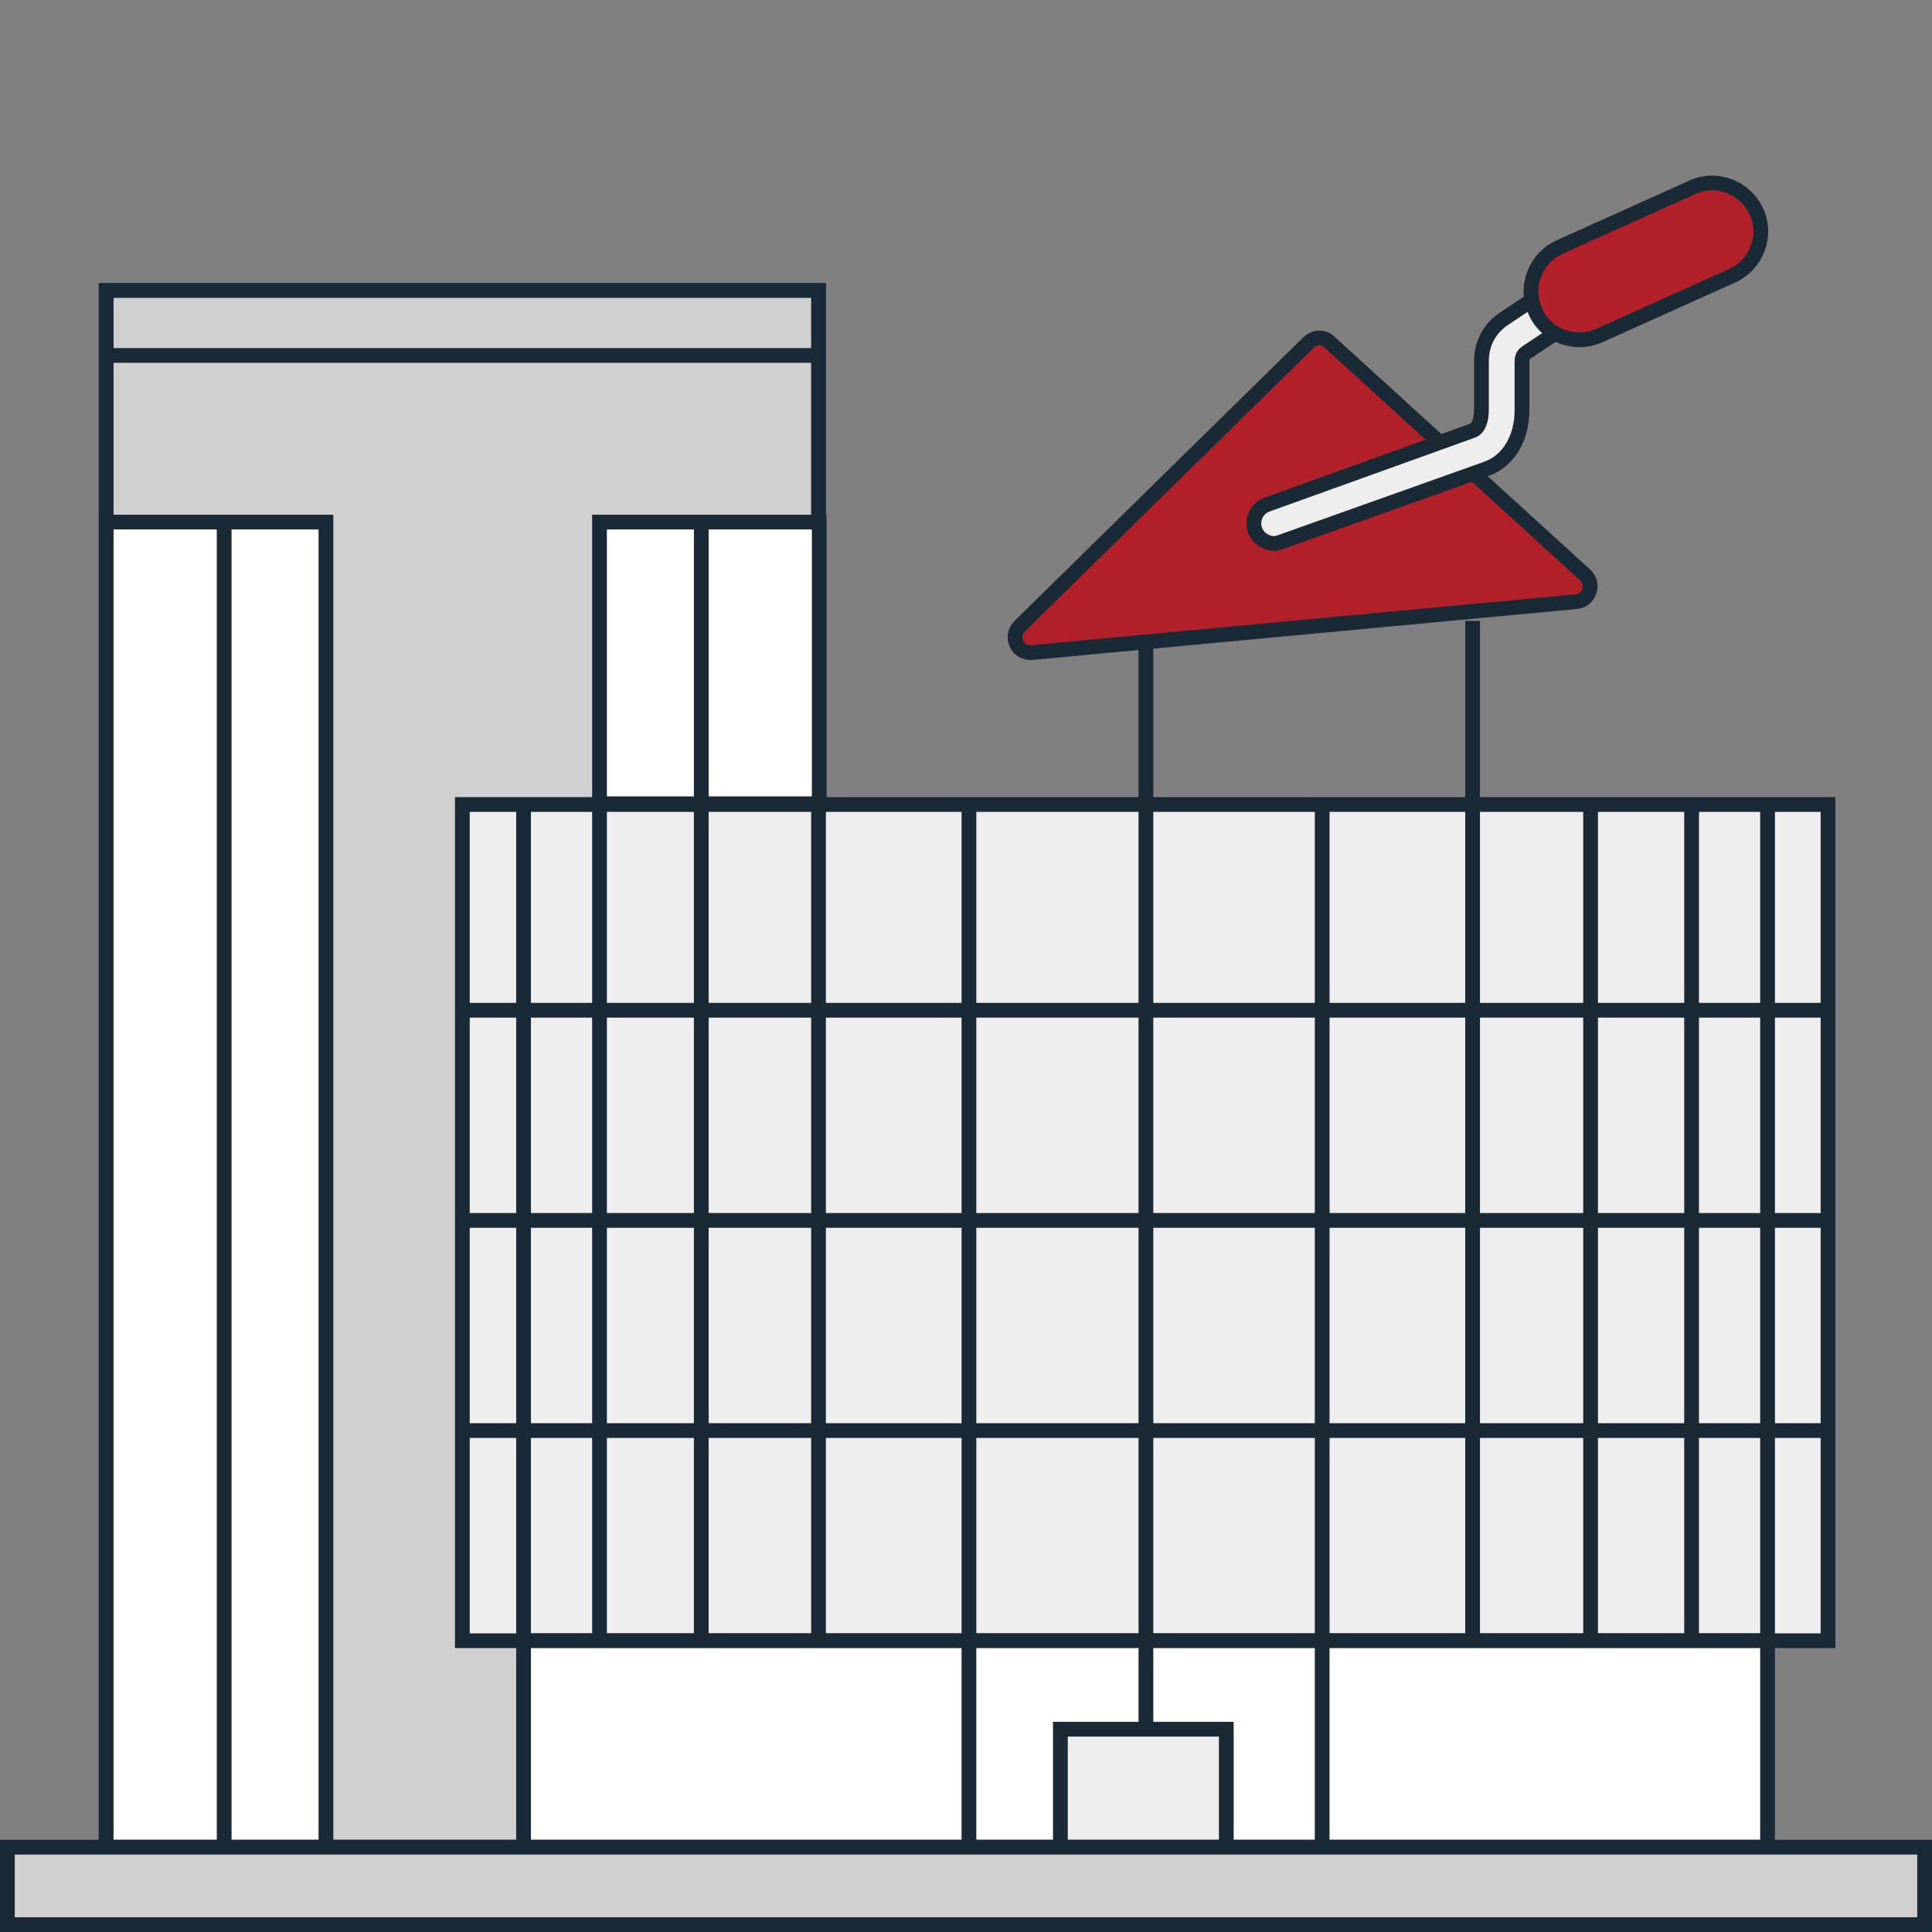
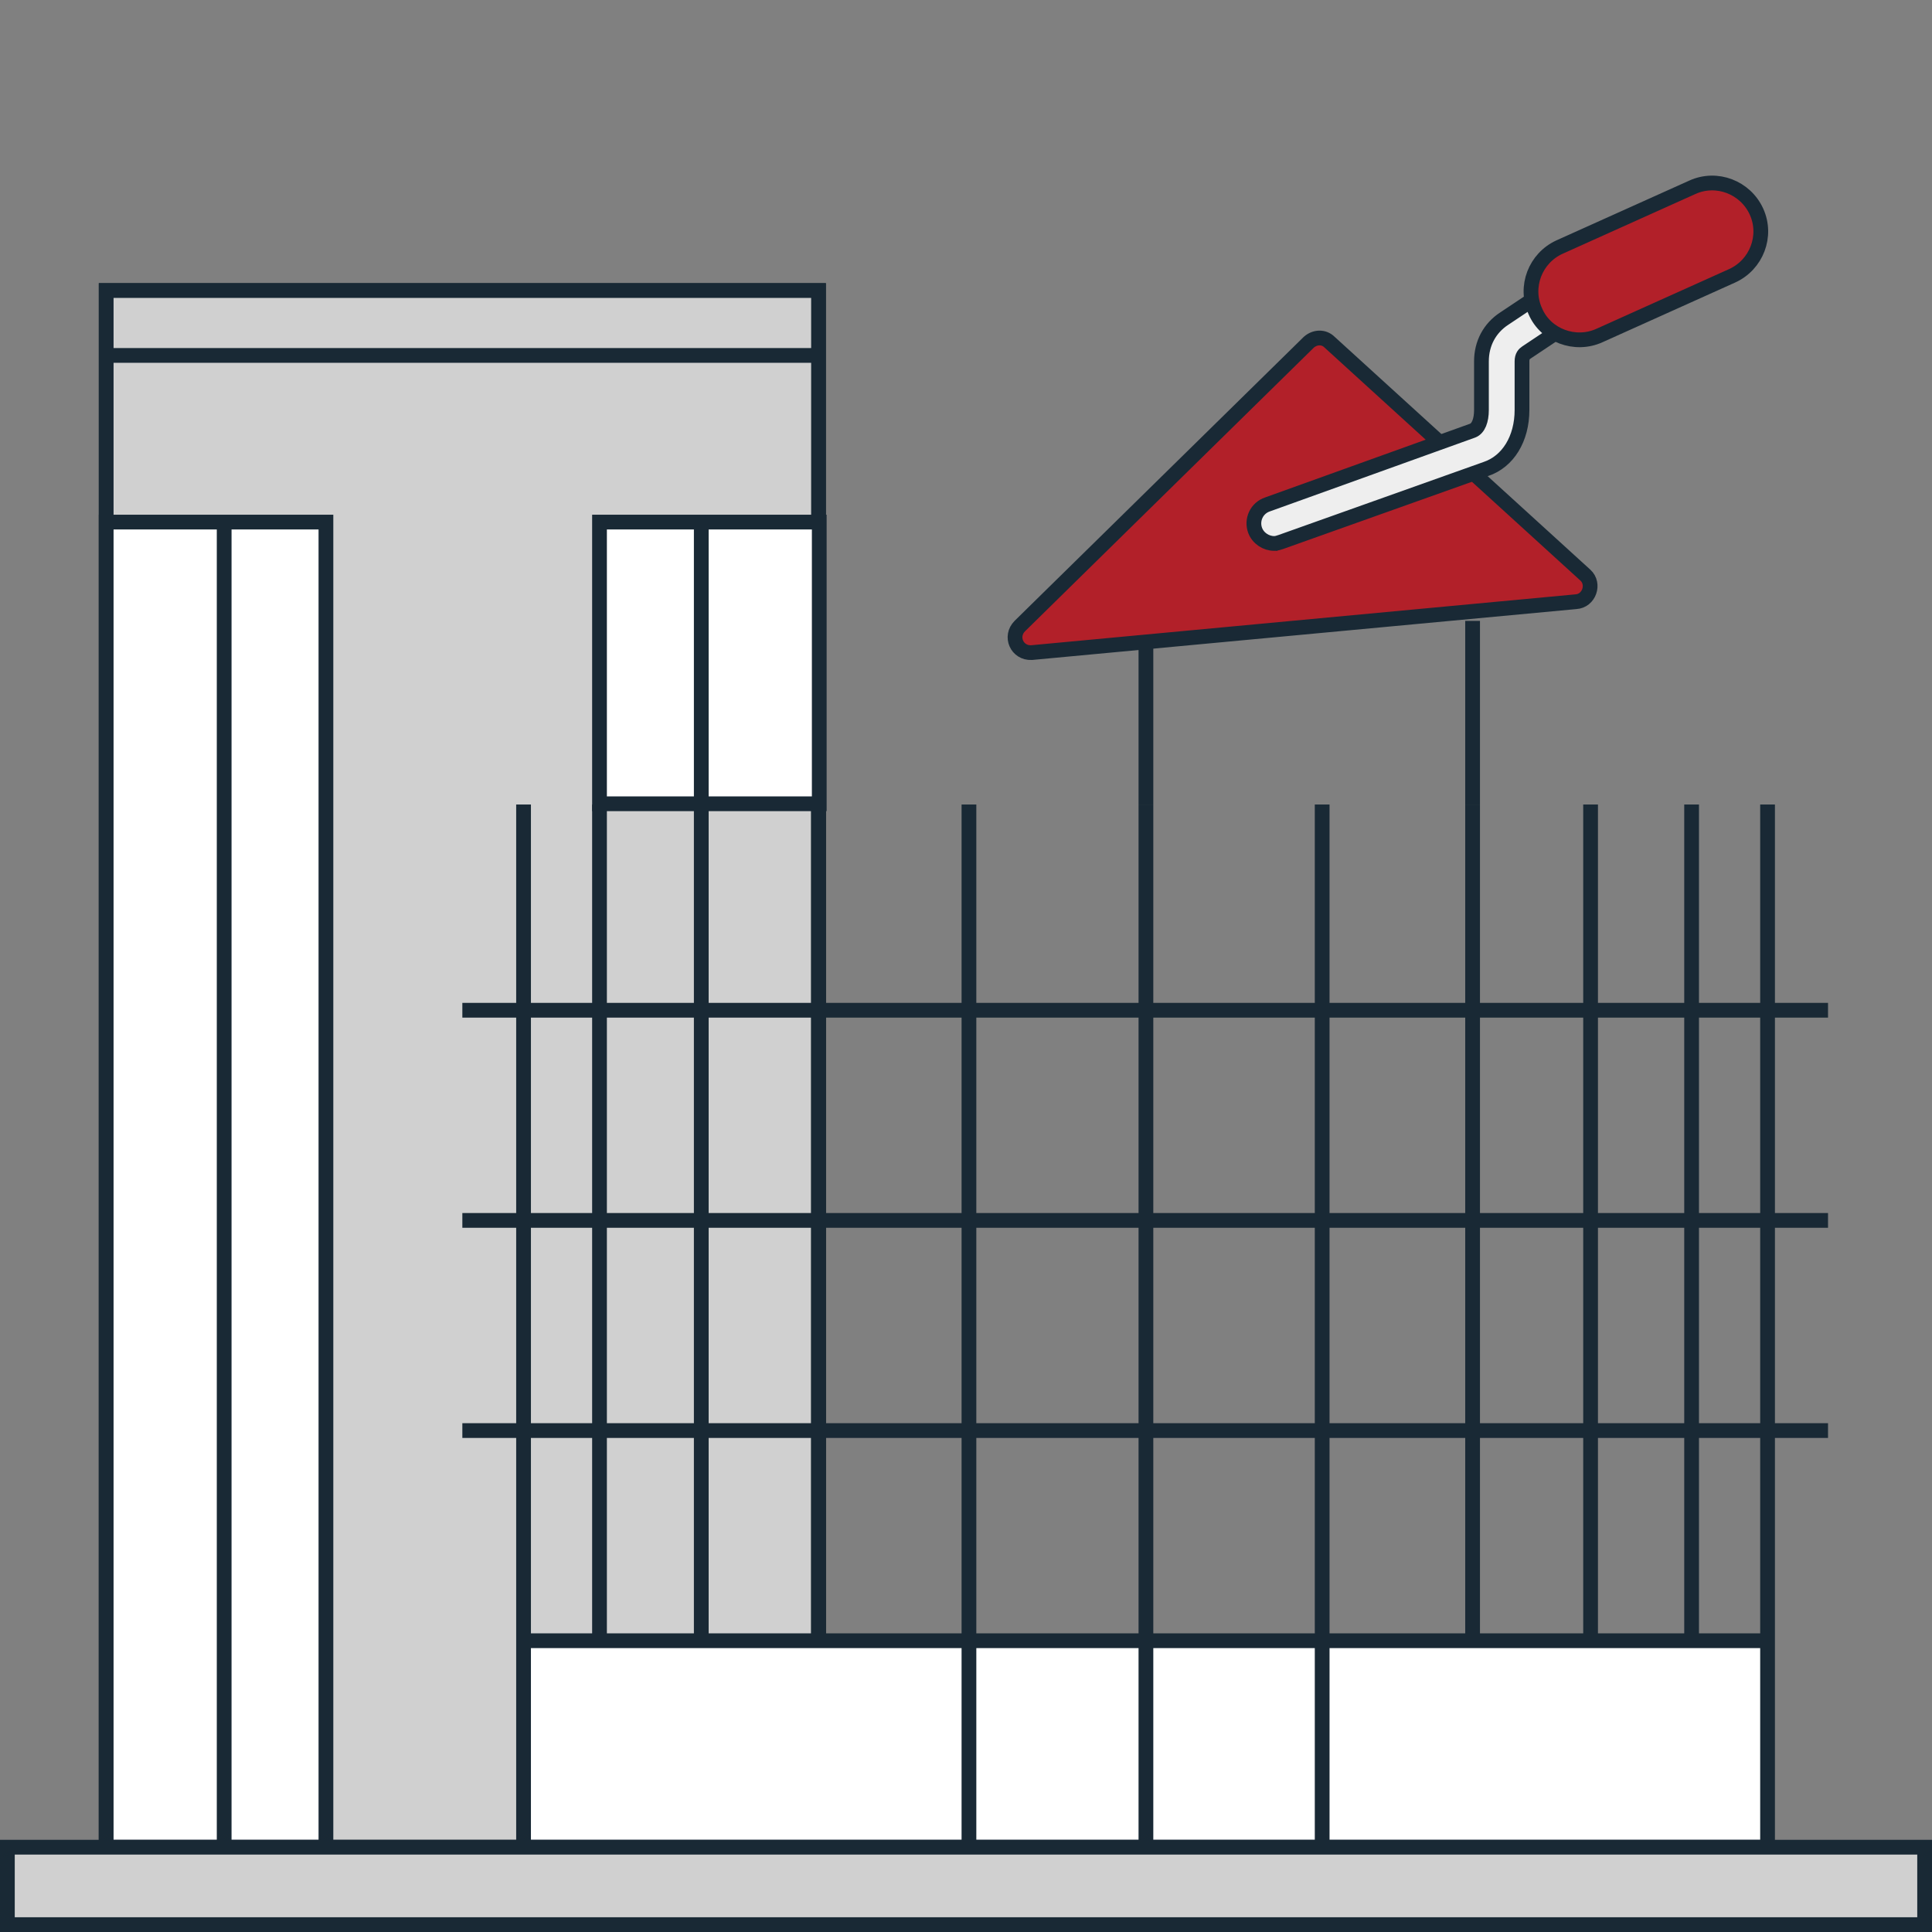
<svg xmlns="http://www.w3.org/2000/svg" width="262" height="262" viewBox="0 0 262 262">
  <rect x="0" y="0" width="262" height="262" fill="#808080" stroke="none" />
  <style type="text/css">.st0{fill:#FFFFFF;stroke:#192935;stroke-width:2;stroke-miterlimit:10;} .st1{fill:#D0D0D0;stroke:#192935;stroke-width:2;stroke-miterlimit:10;} .st2{fill:#EEEEEE;stroke:#192935;stroke-width:2;stroke-miterlimit:10;} .st3{fill:#B22029;stroke:#192935;stroke-width:2;stroke-miterlimit:10;} .st4{fill:none;stroke:#192935;stroke-width:2;stroke-miterlimit:10;}</style>
  <path class="st0" d="M14.4 39.4h96.6v211.1h-96.6z" />
  <path class="st1" d="M14.4 39.4h96.6v211.1h-96.6z" />
  <path class="st0" d="M95.1 70.8h16v38.2h-16zm-13.8 0h13.8v38.2h-13.8zm-66.9 0h16v179.7h-16zm16 0h13.8v179.7h-13.8z" />
-   <path class="st2" d="M247.9 222.5h-185.2v-113.4h185.2v91z" />
  <path class="st0" d="M155.4 109.1v113.4m23.9-113.4v113.4m20.4-113.4v113.4m16-113.4v113.4m13.7-113.4v113.4m10.3-113.4v113.4m-84.3-113.4v113.4m-24-113.4v113.4m-20.4-113.4v113.4m-15.9-113.4v113.4m-13.8-113.4v113.4m-10.3-113.4v113.4m-8.3-85.5h185.2m-185.2 28.5h185.2m-185.2 28.5h185.2M71 222.5h168.7v28h-168.7zm0 0h168.7v28h-168.7zm60.4 0v28m24-28v28m23.9-28v28" />
-   <path class="st2" d="M143.8 234.5h22.5v16h-22.5z" />
  <path class="st1" d="M1 250.5h260v10.5h-260zm0 0h260v10.5h-260z" />
  <path class="st0" d="M14.4 48.2h96.4-96.4zm141 38.2v22.7m44.3-24.9v24.9" />
  <path class="st3" d="M215 78c1.3 1.2.5 3.5-1.3 3.6l-73.8 6.9c-2 .1-3-2.2-1.6-3.6l39.2-38.5c.8-.7 2-.8 2.8 0l34.7 31.6z" />
  <path class="st2" d="M172.8 73.7c-1.1 0-2.2-.7-2.6-1.8-.5-1.4.2-3 1.7-3.5l27.8-10c.8-.3 1.2-1.4 1.2-2.8v-6.6c0-2.4 1.1-4.5 3.1-5.8l3.3-2.2c1.3-.8 3-.5 3.8.8.8 1.3.5 3-.8 3.8l-3.3 2.2c-.3.2-.6.5-.6 1.2v6.6c0 3.9-1.9 7-4.9 8l-27.8 9.9c-.3.1-.6.2-.9.2z" />
  <path class="st3" d="M208.2 42.2c-1.5-3.3 0-7.2 3.3-8.7l18-8.1c3.3-1.5 7.2 0 8.7 3.3 1.5 3.3 0 7.2-3.3 8.7l-18 8.1c-3.3 1.5-7.3 0-8.7-3.3z" />
</svg>